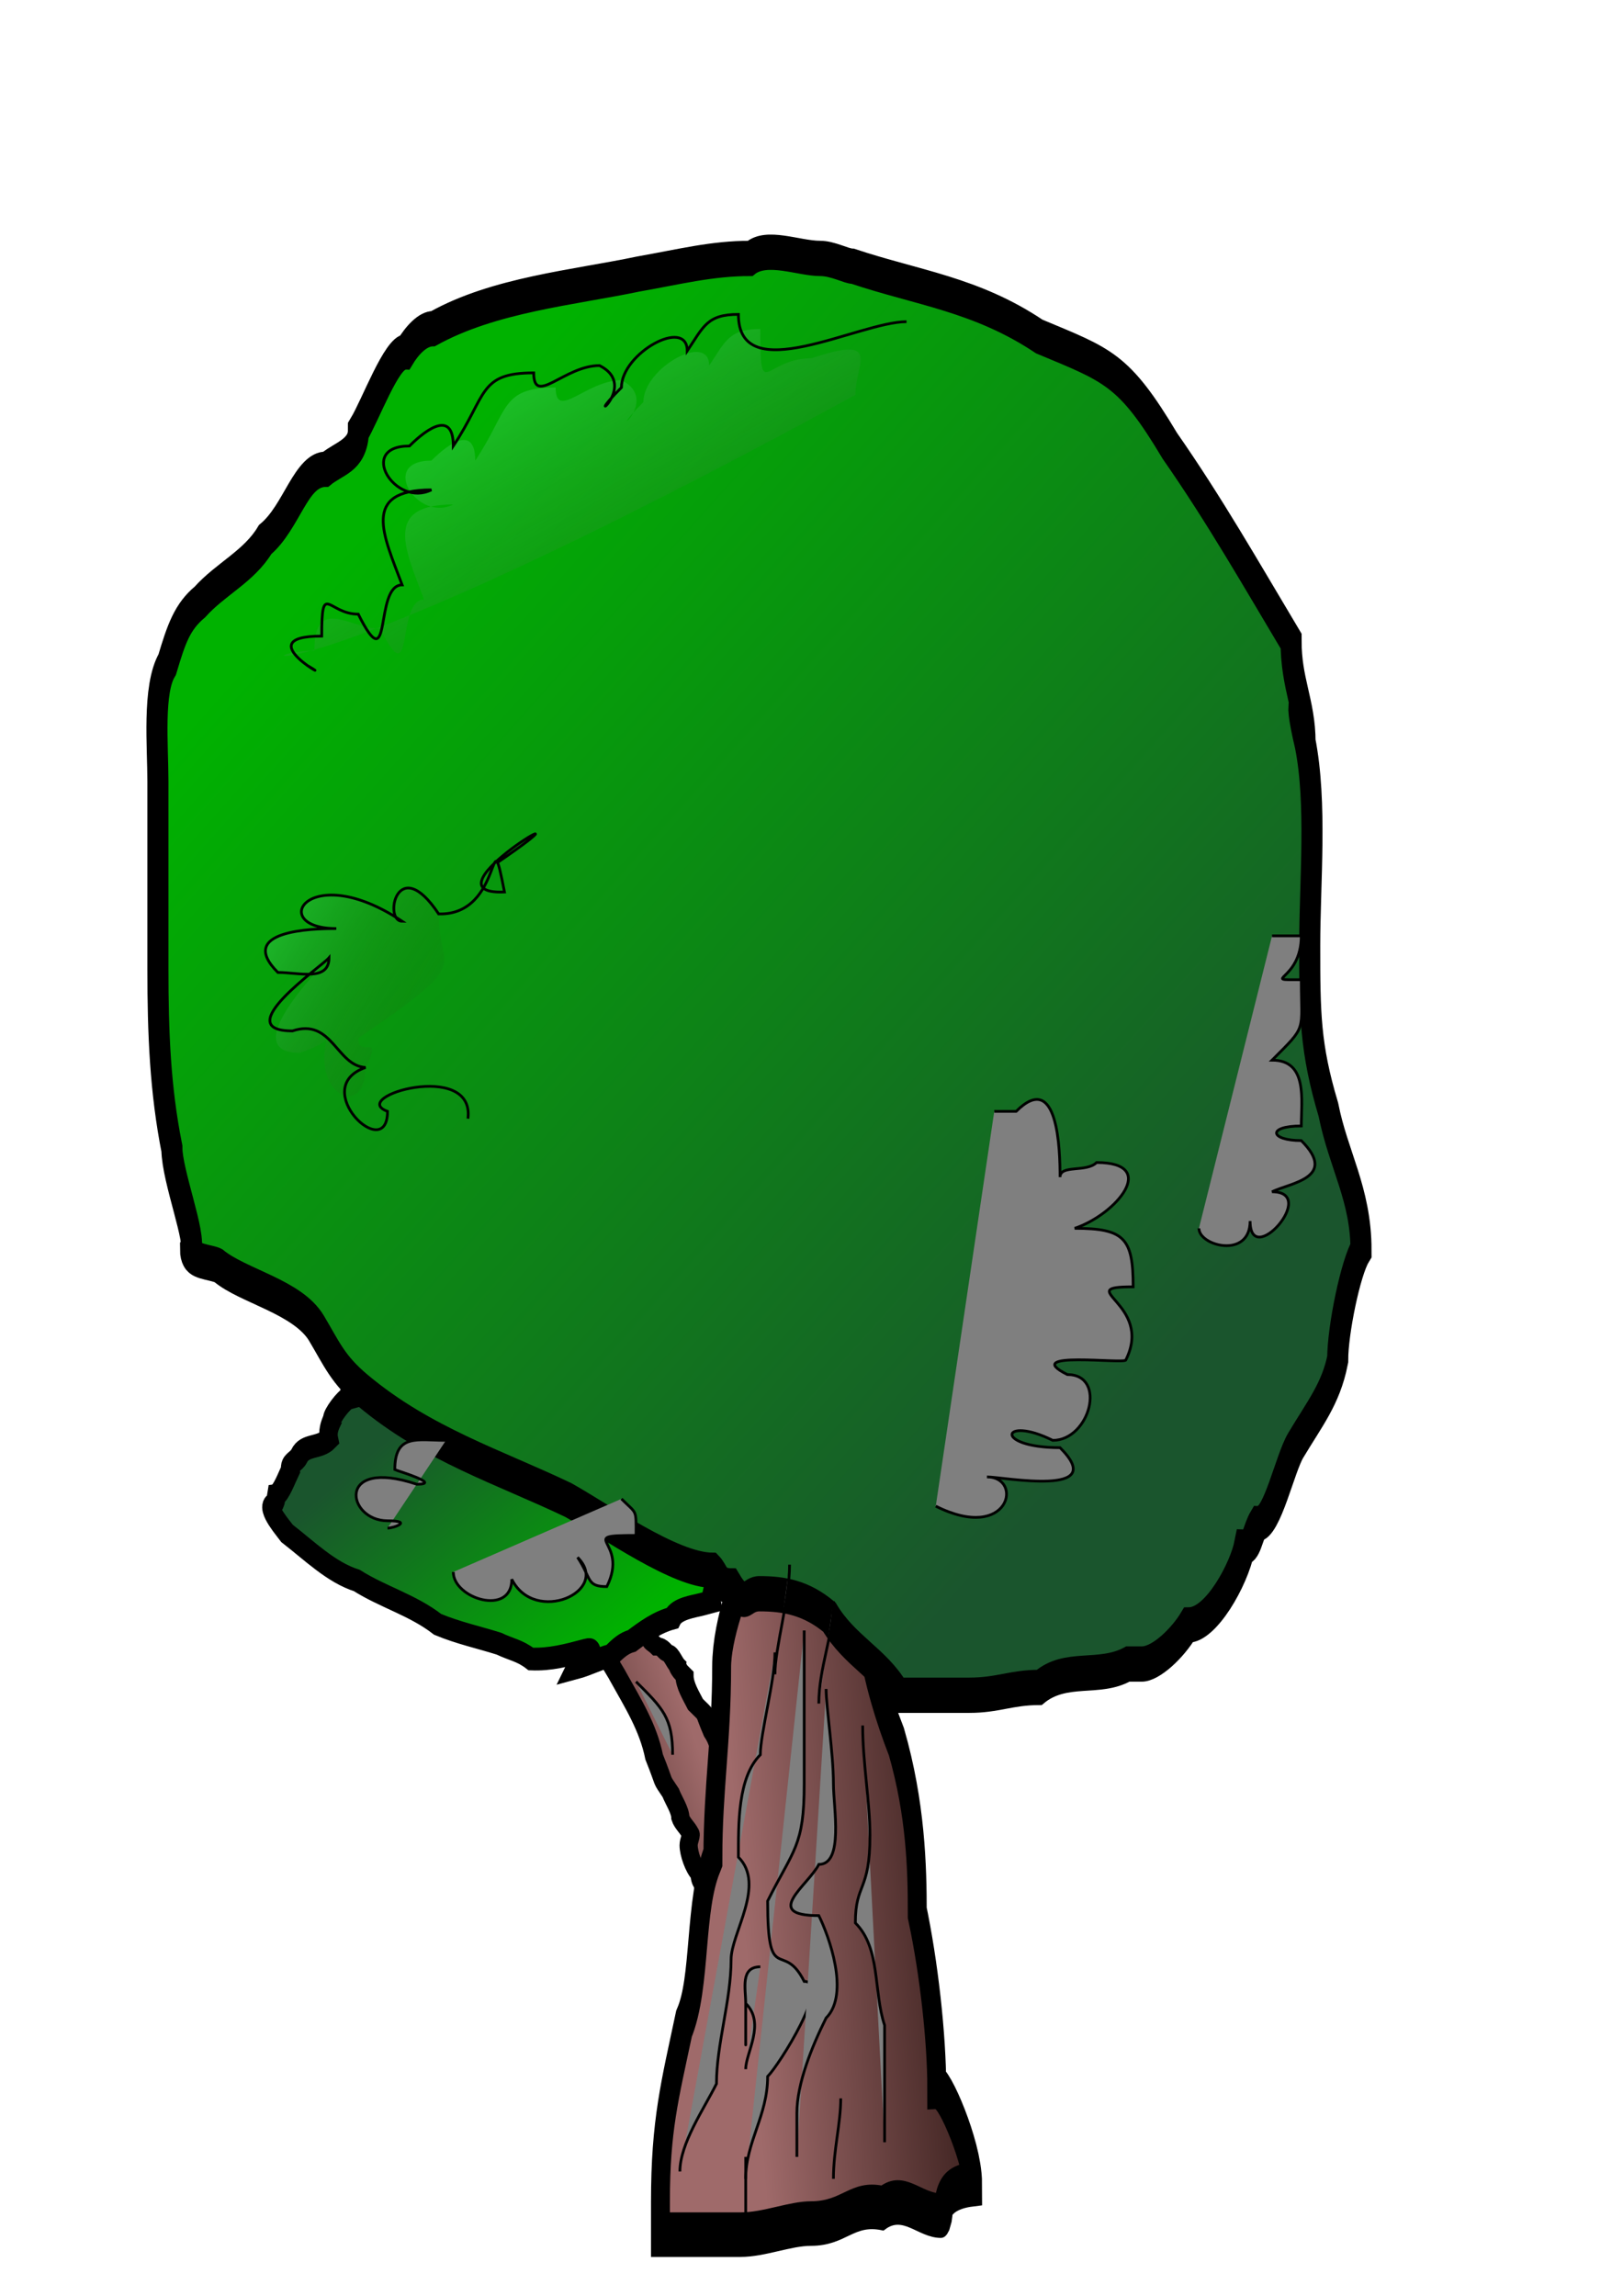
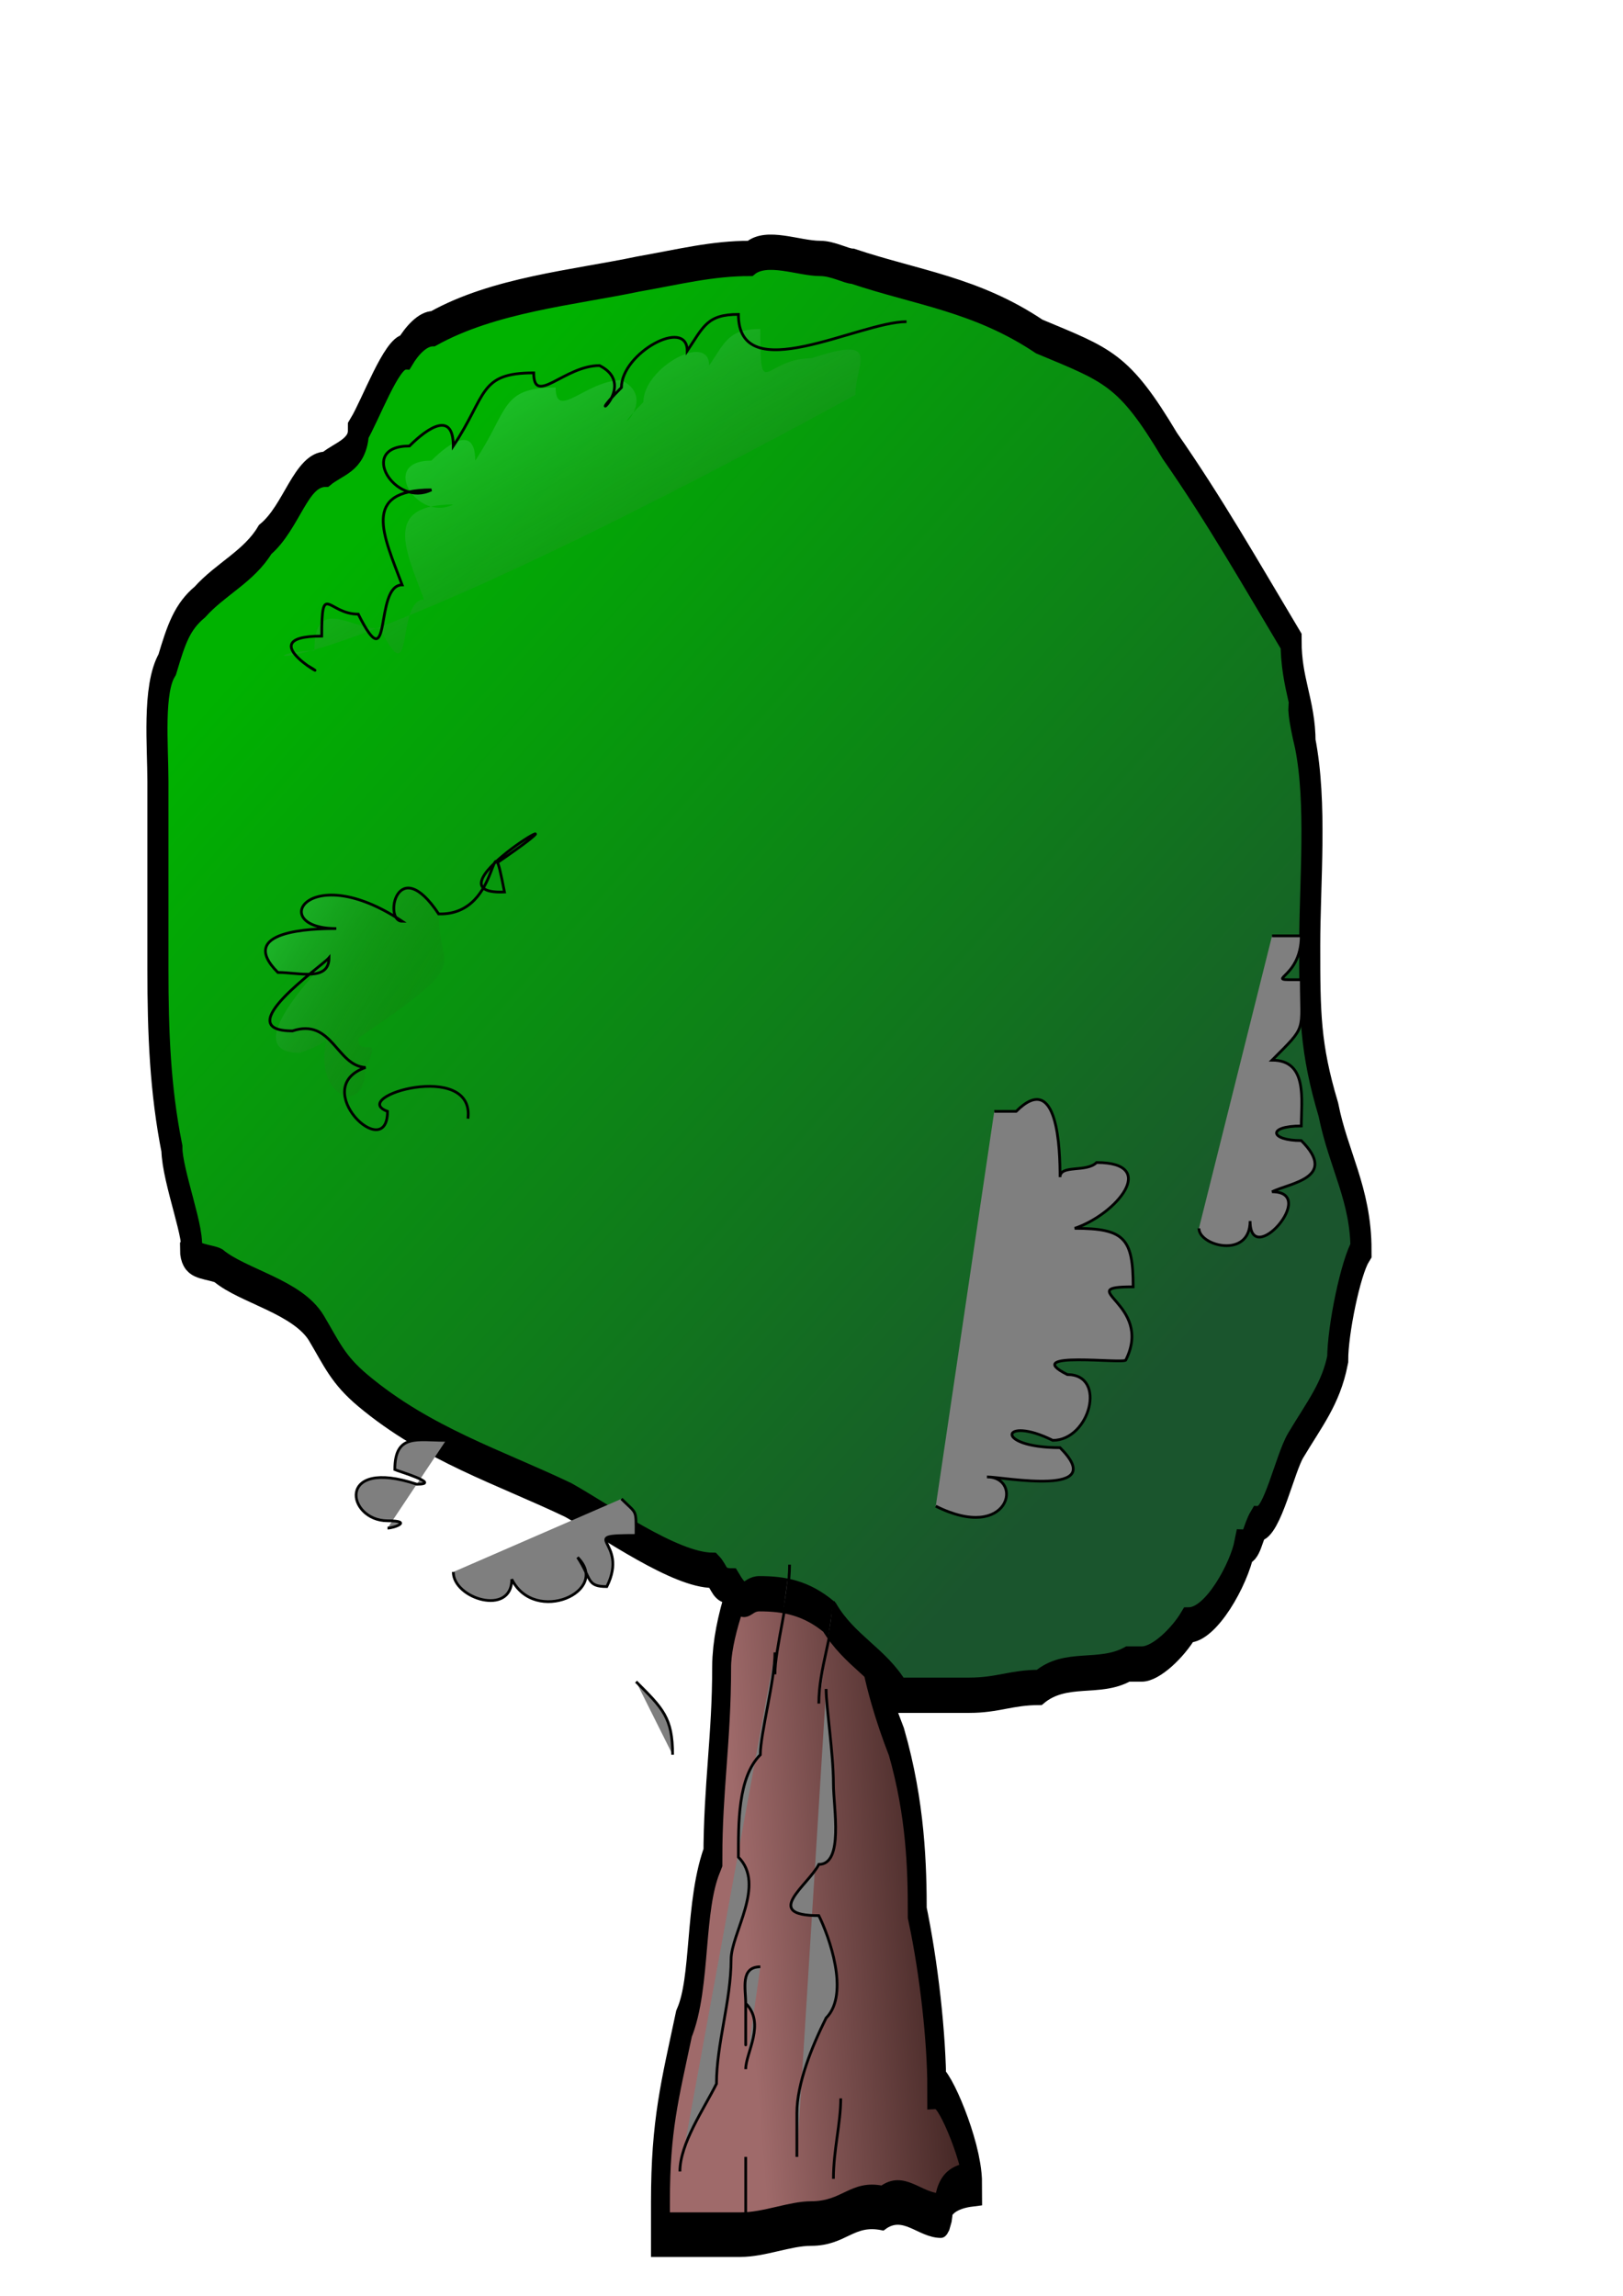
<svg xmlns="http://www.w3.org/2000/svg" xmlns:ns1="http://sodipodi.sourceforge.net/DTD/sodipodi-0.dtd" xmlns:xlink="http://www.w3.org/1999/xlink" style="fill:#000000;fill-opacity:0.5;stroke:none" width="595.276" height="841.89" id="svg1" ns1:docbase="trees/" ns1:docname="trees/basic_tree_02.svg">
  <defs id="defs3">
    <linearGradient id="linearGradient48">
      <stop style="stop-color:#1f3505;stop-opacity:0;" offset="0" id="stop49" />
      <stop style="stop-color:#42ed65;stop-opacity:0.529;" offset="1" id="stop50" />
    </linearGradient>
    <linearGradient id="linearGradient21">
      <stop style="stop-color:#1a552d;stop-opacity:1;" offset="0" id="stop22" />
      <stop style="stop-color:#00b200;stop-opacity:1;" offset="1" id="stop23" />
    </linearGradient>
    <linearGradient id="linearGradient18">
      <stop style="stop-color:#1a552d;stop-opacity:1;" offset="0" id="stop19" />
      <stop style="stop-color:#00b200;stop-opacity:1;" offset="1" id="stop20" />
    </linearGradient>
    <linearGradient id="linearGradient16">
      <stop style="stop-color:#1a552d;stop-opacity:1;" offset="0" id="stop17" />
      <stop style="stop-color:#00b200;stop-opacity:1;" offset="1" id="stop18" />
    </linearGradient>
    <linearGradient id="linearGradient8">
      <stop style="stop-color:#9f6a6a;stop-opacity:1;" offset="0" id="stop9" />
      <stop style="stop-color:#1d0a07;stop-opacity:1;" offset="1" id="stop10" />
    </linearGradient>
    <linearGradient xlink:href="#linearGradient8" id="linearGradient11" x1="0.504" y1="0.333" x2="-0.536" y2="0.923" />
    <linearGradient xlink:href="#linearGradient18" id="linearGradient13" x1="0.683" y1="0.779" x2="0.247" y2="0.092" />
    <linearGradient xlink:href="#linearGradient8" id="linearGradient14" x1="0.159" y1="0.497" x2="0.958" y2="0.2" />
    <linearGradient xlink:href="#linearGradient21" id="linearGradient15" x1="0.804" y1="0.8" x2="0.214" y2="0.164" />
    <linearGradient xlink:href="#linearGradient48" id="linearGradient47" x1="0" y1="0" x2="1" y2="1" />
    <linearGradient xlink:href="#linearGradient48" id="linearGradient49" x1="0.914" y1="0.869" x2="0.227" y2="0.126" />
    <linearGradient xlink:href="#linearGradient48" id="linearGradient50" x1="0.152" y1="0.938" x2="0.924" y2="0.062" />
    <linearGradient xlink:href="#linearGradient48" id="linearGradient51" x1="0.888" y1="0.885" x2="0.115" y2="0.009" />
    <linearGradient xlink:href="#linearGradient48" id="linearGradient52" x1="0.873" y1="0.713" x2="0.021" y2="0.174" />
    <linearGradient x1="0.914" y1="0.869" x2="0.227" y2="0.126" xlink:href="#linearGradient48" id="linearGradient53" />
  </defs>
  <ns1:namedview id="base" />
-   <path style="fill:url(#linearGradient11); fill-opacity:1; fill-rule:evenodd; stroke:#000000; stroke-opacity:1; stroke-width:5pt; stroke-linejoin:miter; stroke-linecap:butt; " id="path7" d="M 153.816 568.822 C 153.816 571.665 157.129 575.954 158.373 578.441 C 163.682 587.999 169.365 596.95 171.535 607.803 C 176.037 619.058 173.569 614.904 177.61 620.966 C 178.561 623.501 181.154 627.397 181.154 630.078 C 181.886 632.274 183.688 633.628 184.698 635.647 C 185.47 636.419 184.191 638.398 184.191 640.203 C 184.191 643.145 186.052 648.646 188.241 650.835 C 188.241 652.409 188.672 653.796 189.76 654.885 C 190.141 655.647 190.037 656.403 190.773 656.403 C 192.003 658.865 194.42 654.833 196.341 653.872 C 199.803 652.574 204.771 652.023 207.479 649.316 C 208.736 648.688 208.998 649.115 208.998 647.797 C 209.578 647.217 212.541 645.805 212.541 645.266 C 214.044 645.266 211.023 642.076 211.023 641.216 C 208.975 637.121 208.188 632.306 204.948 629.066 C 203.052 621.485 199.843 613.794 196.341 606.791 C 194.79 603.688 195.043 602.059 192.798 598.691 C 189.196 590.287 191.578 593.421 186.723 588.566 C 185.159 585.44 182.673 581.598 182.673 577.935 C 182.504 577.766 182.335 577.597 182.166 577.428 C 181.803 577.428 180.141 575.229 180.141 574.391 C 179.016 573.266 177.709 569.835 176.598 569.835 C 175.165 569.118 174.685 567.303 172.548 567.303 C 171.503 566.258 170.016 565.852 170.016 564.266 C 168.845 563.095 168.563 562.747 166.979 562.747 C 168.845 563.095 168.563 562.747 166.979 562.747 C 166.979 563.668 163.921 564.793 162.929 565.785 C 161.227 566.635 160.752 567.303 158.879 567.303 C 157.864 568.318 156.262 568.822 153.816 568.822 z " transform="translate(68.381,36.468)" />
  <path style="fill:url(#linearGradient14); fill-opacity:1; fill-rule:evenodd; stroke:#000000; stroke-opacity:1; stroke-width:8pt; stroke-linejoin:miter; stroke-linecap:butt; " id="path4" d="M 204.685 790.102 C 219.734 790.102 234.784 790.102 249.833 790.102 C 263.383 790.102 277.664 787.446 289.67 787.446 C 308.53 787.446 312.712 782.229 329.963 783.729 C 341.991 779.907 350.956 785.55 362.962 785.55 C 366.503 785.55 359.072 779.168 380.839 778.029 C 380.839 770.716 365.205 754.821 360.597 754.821 C 360.597 743.136 356.179 726.242 349.603 713.089 C 349.603 702.255 348.732 688.212 337.846 672.137 C 323.039 656.058 313.566 638.201 321.54 617.474 C 315.845 599.173 318.884 587.503 318.884 577.637 C 315.013 573.766 310.917 551.816 310.917 545.768 C 310.917 534.045 308.261 518.543 308.261 503.275 C 308.261 494.131 302.949 477.558 302.949 466.094 C 302.949 461.7 305.05 447.503 300.294 447.503 C 307.762 477.377 279.047 514.527 279.047 545.768 C 274.597 563.567 271.08 577.881 271.08 596.228 C 271.08 606.799 266.013 625.442 257.801 625.442 C 250.262 632.981 239.21 644.941 239.21 654.278 C 239.21 671.354 234.276 683.136 234.276 699.804 C 223.364 711.377 227.919 729.686 217.964 739.641 C 209.985 755.598 204.685 763.979 204.685 782.134 C 204.685 784.79 204.685 787.446 204.685 790.102 z " ns1:nodetypes="ccccccccccccccccccccccc" transform="matrix(0.65,0,0,1.532,109.192,-390.974)" />
-   <path style="fill:url(#linearGradient13); fill-opacity:1; fill-rule:evenodd; stroke:#000000; stroke-opacity:1; stroke-width:3pt; stroke-linejoin:miter; stroke-linecap:butt; " id="path12" d="M 166.473 509.085 C 166.473 510.826 163.941 512.588 163.941 514.653 C 162.883 516.77 161.916 517.624 161.916 519.716 C 160.873 520.759 160.6 525.791 159.385 525.791 C 159.385 527.824 158.373 529.535 158.373 531.866 C 158.373 534.199 158.458 533.47 159.891 534.903 C 161.341 536.353 161.41 537.502 161.41 539.966 C 160.437 540.939 160.398 543.198 160.398 544.522 C 160.398 547.08 160.904 548.424 160.904 550.597 C 161.923 551.616 162.423 555.465 162.423 556.672 C 162.423 558.088 163.458 559.71 164.954 559.71 C 165.655 560.411 166.111 561.228 166.979 561.228 C 169.38 562.829 171.955 562.957 174.573 564.266 C 177.389 565.674 179.885 565.785 183.179 565.785 C 186.386 565.785 188.614 564.772 191.279 564.772 C 193.379 563.722 196.525 564.266 198.873 564.266 C 200.699 564.266 201.299 564.371 202.416 563.253 C 204.013 561.657 206.382 561.735 208.998 561.735 C 211.713 561.735 212.553 560.722 215.579 560.722 C 216.762 560.722 217.36 560.216 218.616 560.216 C 221.433 561.624 226.13 560.722 229.248 560.722 C 230.283 561.067 234.31 561.985 234.31 560.216 C 235.352 560.216 238.866 557.898 238.866 557.178 C 239.74 556.305 240.385 555.325 240.385 554.141 C 242.855 552.906 245.701 554.394 247.473 552.622 C 248.396 551.699 250.004 551.91 250.004 550.597 C 250.933 549.668 253.086 547.053 254.054 547.053 C 254.667 545.827 254.293 546.308 255.066 545.535 C 257.184 545.535 253.824 540.518 253.548 539.966 C 249.576 535.994 245.937 531.351 240.891 528.828 C 236.056 524.799 230.153 522.14 225.704 517.691 C 221.706 515.292 217.678 513.678 213.554 511.616 C 211.222 510.061 209.439 509.526 207.479 507.566 C 203.41 506.549 199.64 506.553 195.329 506.553 C 191.734 506.553 198.09 504.299 198.366 504.022 C 195.544 504.022 193.021 504.528 190.266 504.528 C 188.517 505.403 186.963 506.047 185.204 506.047 C 182.038 507.102 178.95 508.072 175.585 508.072 C 174.131 509.526 170.607 509.085 168.498 509.085 C 168.16 509.085 167.823 509.085 166.473 509.085 z " transform="matrix(-1.633,0.437,-0.436,-2.041,754.814,1553.64)" />
  <path style="fill:url(#linearGradient15); fill-opacity:1; fill-rule:evenodd; stroke:#000000; stroke-opacity:1; stroke-width:4pt; stroke-linejoin:miter; stroke-linecap:butt; " id="path5" d="M 286.719 553.735 C 277.133 553.735 259.816 546.341 250.128 543.112 C 232.67 538.124 214.461 534.721 198.193 526.587 C 191.769 523.375 190.29 521.045 186.389 517.144 C 181.64 512.395 167.739 510.77 161.602 507.701 C 159.78 507.094 154.519 507.161 154.519 505.34 C 156.126 503.734 149.798 494.089 149.798 489.996 C 146.833 481.1 146.257 472.511 146.257 462.848 C 146.257 455.372 146.257 447.896 146.257 440.421 C 146.257 438.454 146.257 436.486 146.257 434.519 C 146.257 429.139 144.899 420.532 148.618 416.814 C 150.915 412.218 152.389 409.616 156.88 407.371 C 162.118 403.879 169.345 401.988 173.405 397.928 C 180.171 394.545 182.43 387.305 188.75 387.305 C 192.071 385.644 197.012 385.224 197.012 381.403 C 200.123 378.292 205.43 369.599 208.816 369.599 C 210.46 367.955 213.194 366.058 215.898 366.058 C 231.314 360.92 251.442 359.845 267.834 357.796 C 278.309 356.693 286.462 355.435 296.162 355.435 C 300.379 353.327 308.447 355.435 313.868 355.435 C 317.128 355.435 320.534 356.615 322.13 356.615 C 338.459 359.881 353.41 360.865 369.344 367.239 C 386.787 371.599 390.742 372.111 402.394 383.764 C 413.756 393.502 422.891 403.079 433.084 413.273 C 433.084 419.761 436.625 422.998 436.625 428.617 C 433.084 419.761 436.625 422.998 436.625 428.617 C 439.684 437.796 437.805 449.647 437.805 459.306 C 437.805 469.628 437.877 474.795 442.527 484.094 C 445.089 491.781 450.789 496.901 450.789 505.34 C 448.141 507.988 444.887 517.4 444.887 521.865 C 443.157 527.055 439.113 530.001 434.264 534.849 C 431.509 537.604 428.294 546.653 424.821 546.653 C 423.274 548.2 423.234 550.194 421.28 550.194 C 419.898 554.34 412.844 561.998 407.116 561.998 C 404.439 564.675 398.927 567.899 395.312 567.899 C 394.132 567.899 392.952 567.899 391.771 567.899 C 384.543 570.309 376.116 568.055 369.344 571.44 C 362.292 571.44 358.879 572.621 351.639 572.621 C 345.737 572.621 339.836 572.621 333.934 572.621 C 329.206 567.893 321.34 565.929 316.228 560.817 C 310.371 557.888 304.769 557.276 298.523 557.276 C 294.844 557.276 295.21 559.865 291.441 556.096 C 288.126 556.096 288.644 554.915 286.719 553.735 z " transform="matrix(1.449,0,0,2.426,-154.008,-767.519)" />
  <path style="fill:url(#linearGradient49); fill-opacity:1; fill-rule:evenodd; stroke:#000000; stroke-opacity:0; stroke-width:1px; stroke-linejoin:miter; stroke-linecap:butt; " id="path24" d="M 319.087 136.74 C 104.122 254.241 92.41 230.581 120.68 230.581 C 120.68 210.118 133.694 222.538 144.811 222.538 C 157.467 247.851 150.437 211.813 160.898 211.813 C 154.061 193.581 145.686 176.958 171.622 176.958 C 158.326 183.606 144.208 160.871 163.579 160.871 C 170.569 153.881 179.666 148.09 179.666 160.871 C 192.083 142.244 188.852 134.059 209.159 134.059 C 209.159 146.464 220.428 131.378 233.29 131.378 C 248.738 139.102 225.197 155.558 241.333 139.421 C 241.333 126.802 265.464 113.539 265.464 126.015 C 271.475 116.998 272.802 112.609 284.232 112.609 C 284.232 140.144 285.541 123.334 303 123.334 C 329.163 114.613 319.087 125.346 319.087 136.74 z " transform="translate(-5.362,8.044)" ns1:nodetypes="cccccccccccccc" />
  <path style="fill:url(#linearGradient52); fill-opacity:1; fill-rule:evenodd; stroke:#000000; stroke-opacity:0; stroke-width:1px; stroke-linejoin:miter; stroke-linecap:butt; " id="path26" d="M 131.405 380.727 C 174.467 351.234 160.898 357.248 160.898 335.147 C 145.667 312.302 140.534 337.828 147.492 337.828 C 112.879 314.753 97.81 340.51 123.361 340.51 C 114.421 340.51 86.518 341.203 101.912 356.597 C 109.696 356.597 120.68 360.016 120.68 351.234 C 118.165 354.253 86.189 386.09 109.955 386.09 C 124.533 381.23 120.68 377.434 120.68 378.046 C 112.878 401.451 134.086 410.948 134.086 391.452 C 140.787 378.05 131.405 388.561 131.405 380.727 z " ns1:nodetypes="cccccccccc" />
  <path style="fill:#7f7f7f; fill-opacity:1; fill-rule:evenodd; stroke:#000000; stroke-opacity:1; stroke-width:1px; stroke-linejoin:miter; stroke-linecap:butt; " id="path27" d="M 343.218 552.323 C 370.324 565.876 375.507 541.598 361.986 541.598 C 368.012 541.598 407.121 549.197 388.798 530.873 C 364.072 530.873 367.388 518.828 386.117 528.192 C 399.716 528.192 406.139 504.061 391.479 504.061 C 373.662 495.153 412.928 500.348 412.928 498.699 C 423.333 477.889 392.685 471.887 415.61 471.887 C 415.61 454.078 412.434 450.438 394.16 450.438 C 409.4 445.358 425.375 426.307 402.204 426.307 C 398.453 430.058 388.798 426.983 388.798 431.67 C 388.798 421.876 388.147 392.103 372.711 407.539 C 370.03 407.539 367.348 407.539 364.667 407.539 " />
  <path style="fill:#7f7f7f; fill-opacity:1; fill-rule:evenodd; stroke:#000000; stroke-opacity:1; stroke-width:1px; stroke-linejoin:miter; stroke-linecap:butt; " id="path29" d="M 439.74 450.438 C 439.74 456.922 458.508 461.753 458.508 447.757 C 458.508 465.67 483.917 437.032 466.552 437.032 C 472.969 433.823 490.971 431.958 477.277 418.264 C 465.812 418.264 464.558 412.901 477.277 412.901 C 477.277 403.311 479.734 388.771 466.552 388.771 C 479.534 375.789 477.277 378.735 477.277 359.278 C 461.737 359.278 477.277 359.936 477.277 343.191 C 473.702 343.191 470.127 343.191 466.552 343.191 " />
  <path style="fill:#7f7f7f; fill-opacity:1; fill-rule:evenodd; stroke:#000000; stroke-opacity:1; stroke-width:1px; stroke-linejoin:miter; stroke-linecap:butt; " id="path30" d="M 163.579 528.192 C 153.079 528.192 144.811 525.587 144.811 538.917 C 145.872 539.447 162.359 544.279 152.854 544.279 C 123.014 534.332 127.198 557.685 142.129 557.685 C 151.632 557.685 144.569 560.366 142.129 560.366 " />
  <path style="fill:#7f7f7f; fill-opacity:1; fill-rule:evenodd; stroke:#000000; stroke-opacity:1; stroke-width:1px; stroke-linejoin:miter; stroke-linecap:butt; " id="path31" d="M 166.26 576.453 C 166.26 586.253 187.71 592.843 187.71 579.134 C 196.17 596.056 224.239 583.49 211.84 571.091 C 217.034 578.882 214.985 581.816 222.565 581.816 C 231.083 564.779 210.644 563.047 233.29 563.047 C 233.29 553.128 233.673 555.388 227.927 549.641 " />
-   <path style="fill:#7f7f7f; fill-opacity:1; fill-rule:evenodd; stroke:#000000; stroke-opacity:1; stroke-width:1px; stroke-linejoin:miter; stroke-linecap:butt; " id="path32" d="M 273.507 798.991 C 273.507 785.364 281.551 775.964 281.551 761.454 C 285.818 757.188 305.068 726.599 294.957 726.599 C 287.205 711.097 281.551 728.907 281.551 697.106 C 291.004 678.2 294.957 677.028 294.957 654.207 C 294.957 640.801 294.957 627.396 294.957 613.99 C 294.957 608.627 294.957 603.265 294.957 597.903 " />
  <path style="fill:#7f7f7f; fill-opacity:1; fill-rule:evenodd; stroke:#000000; stroke-opacity:1; stroke-width:1px; stroke-linejoin:miter; stroke-linecap:butt; " id="path33" d="M 284.232 605.946 C 284.232 616.26 278.87 635.635 278.87 643.483 C 270.552 651.8 270.826 668.866 270.826 681.019 C 280.969 691.162 268.145 708.944 268.145 718.556 C 268.145 733.651 262.782 749.493 262.782 764.136 C 258.075 773.55 249.377 786.078 249.377 796.31 " />
  <path style="fill:#7f7f7f; fill-opacity:1; fill-rule:evenodd; stroke:#000000; stroke-opacity:1; stroke-width:1px; stroke-linejoin:miter; stroke-linecap:butt; " id="path34" d="M 273.507 758.773 C 273.507 752.715 280.894 742.029 273.507 734.643 C 273.507 761.763 273.507 746.861 273.507 734.643 C 273.507 729.346 271.412 721.237 278.87 721.237 " />
  <path style="fill:#7f7f7f; fill-opacity:1; fill-rule:evenodd; stroke:#000000; stroke-opacity:1; stroke-width:1px; stroke-linejoin:miter; stroke-linecap:butt; " id="path35" d="M 303 619.352 C 303 626.054 305.681 642.9 305.681 654.207 C 305.681 662.793 309.586 683.7 300.319 683.7 C 296.53 691.279 279.27 702.469 300.319 702.469 C 303.913 709.656 311.852 731.153 303 740.005 C 297.834 750.337 292.275 764.046 292.275 774.86 C 292.275 780.223 292.275 785.585 292.275 790.947 " />
-   <path style="fill:#7f7f7f; fill-opacity:1; fill-rule:evenodd; stroke:#000000; stroke-opacity:1; stroke-width:1px; stroke-linejoin:miter; stroke-linecap:butt; " id="path36" d="M 324.45 785.585 C 324.45 771.285 324.45 756.986 324.45 742.686 C 320.26 730.118 323.1 714.525 313.725 705.15 C 313.725 690.325 319.087 693.892 319.087 672.976 C 319.087 660.945 316.406 646.374 316.406 632.758 " />
  <path style="fill:#7f7f7f; fill-opacity:1; fill-rule:evenodd; stroke:#000000; stroke-opacity:1; stroke-width:1px; stroke-linejoin:miter; stroke-linecap:butt; " id="path37" d="M 305.681 798.991 C 305.681 788.396 308.363 778.702 308.363 769.498 " />
  <path style="fill:#7f7f7f; fill-opacity:1; fill-rule:evenodd; stroke:#000000; stroke-opacity:1; stroke-width:1px; stroke-linejoin:miter; stroke-linecap:butt; " id="path38" d="M 273.507 812.397 C 273.507 805.247 273.507 798.097 273.507 790.947 " />
  <path style="fill:#7f7f7f; fill-opacity:1; fill-rule:evenodd; stroke:#000000; stroke-opacity:1; stroke-width:1px; stroke-linejoin:miter; stroke-linecap:butt; " id="path39" d="M 289.594 573.772 C 289.594 586.436 284.232 604.309 284.232 613.99 " />
  <path style="fill:#7f7f7f; fill-opacity:1; fill-rule:evenodd; stroke:#000000; stroke-opacity:1; stroke-width:1px; stroke-linejoin:miter; stroke-linecap:butt; " id="path40" d="M 305.681 587.178 C 305.681 599.849 300.319 611.563 300.319 624.714 " />
  <path style="fill:#7f7f7f; fill-opacity:1; fill-rule:evenodd; stroke:#000000; stroke-opacity:1; stroke-width:1px; stroke-linejoin:miter; stroke-linecap:butt; " id="path41" d="M 233.29 616.671 C 243.141 626.522 246.695 629.892 246.695 643.483 " />
  <path style="fill:none; fill-opacity:1; fill-rule:evenodd; stroke:#000000; stroke-opacity:1; stroke-width:1px; stroke-linejoin:miter; stroke-linecap:butt; " id="path51" d="M 126.042 241.306 C 138.978 248.879 103.134 230.581 131.405 230.581 C 131.405 210.118 133.694 222.538 144.811 222.538 C 157.467 247.851 150.437 211.813 160.898 211.813 C 154.061 193.581 145.686 176.958 171.622 176.958 C 158.326 183.606 144.208 160.871 163.579 160.871 C 170.569 153.881 179.666 148.09 179.666 160.871 C 192.083 142.244 188.852 134.059 209.159 134.059 C 209.159 146.464 220.428 131.378 233.29 131.378 C 248.738 139.102 225.197 155.558 241.333 139.421 C 241.333 126.802 265.464 113.539 265.464 126.015 C 271.475 116.998 272.802 112.609 284.232 112.609 C 284.232 140.144 328.44 115.29 345.899 115.29 " transform="translate(-13.406,2.681)" ns1:nodetypes="ccccccccccccc" />
  <path style="fill:none; fill-opacity:1; fill-rule:evenodd; stroke:#000000; stroke-opacity:1; stroke-width:1px; stroke-linejoin:miter; stroke-linecap:butt; " id="path53" d="M 182.347 316.379 C 225.409 286.886 152.855 328.401 185.029 327.104 C 179.231 297.393 185.029 335.799 160.898 335.147 C 145.667 312.302 140.534 337.828 147.492 337.828 C 112.879 314.753 97.81 340.51 123.361 340.51 C 114.421 340.51 86.518 341.203 101.912 356.597 C 109.696 356.597 120.68 360.016 120.68 351.234 C 118.165 354.253 83.508 378.046 107.274 378.046 C 121.852 373.186 123.361 390.84 134.086 391.452 C 112.878 398.77 142.13 427.035 142.13 407.539 C 127.381 402.181 174.304 388.561 171.623 410.22 " ns1:nodetypes="ccccccccccc" />
</svg>